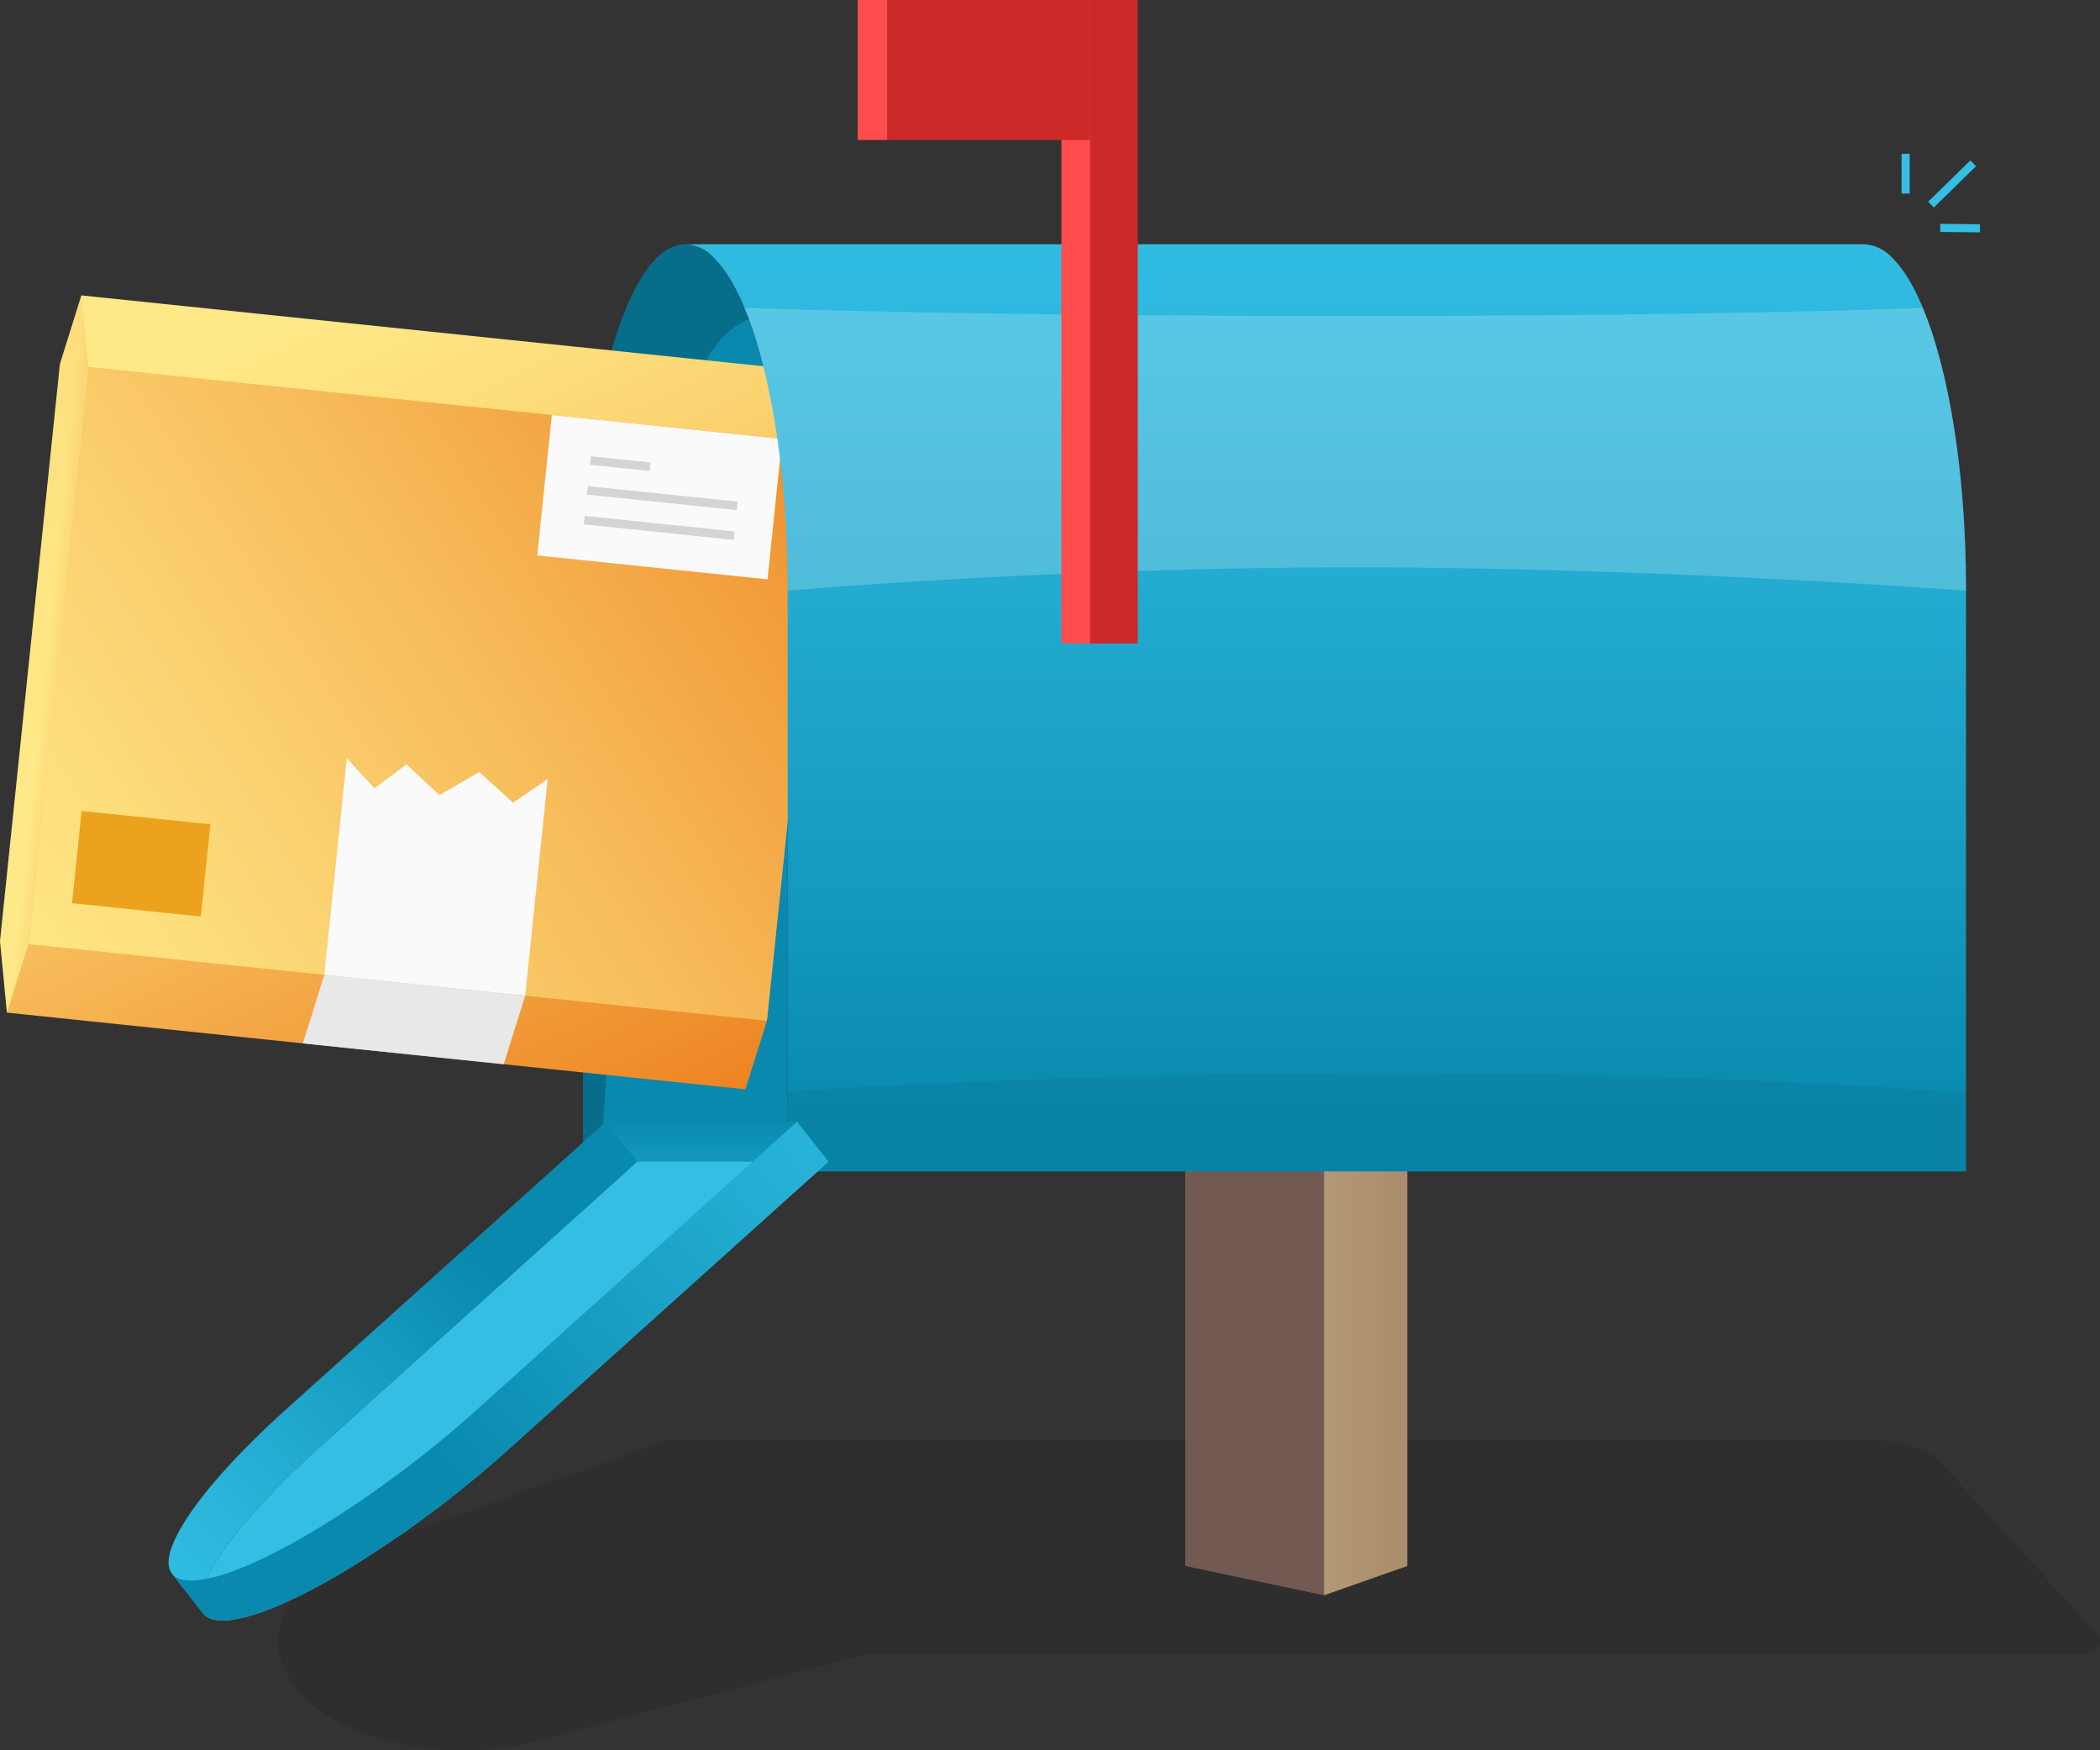
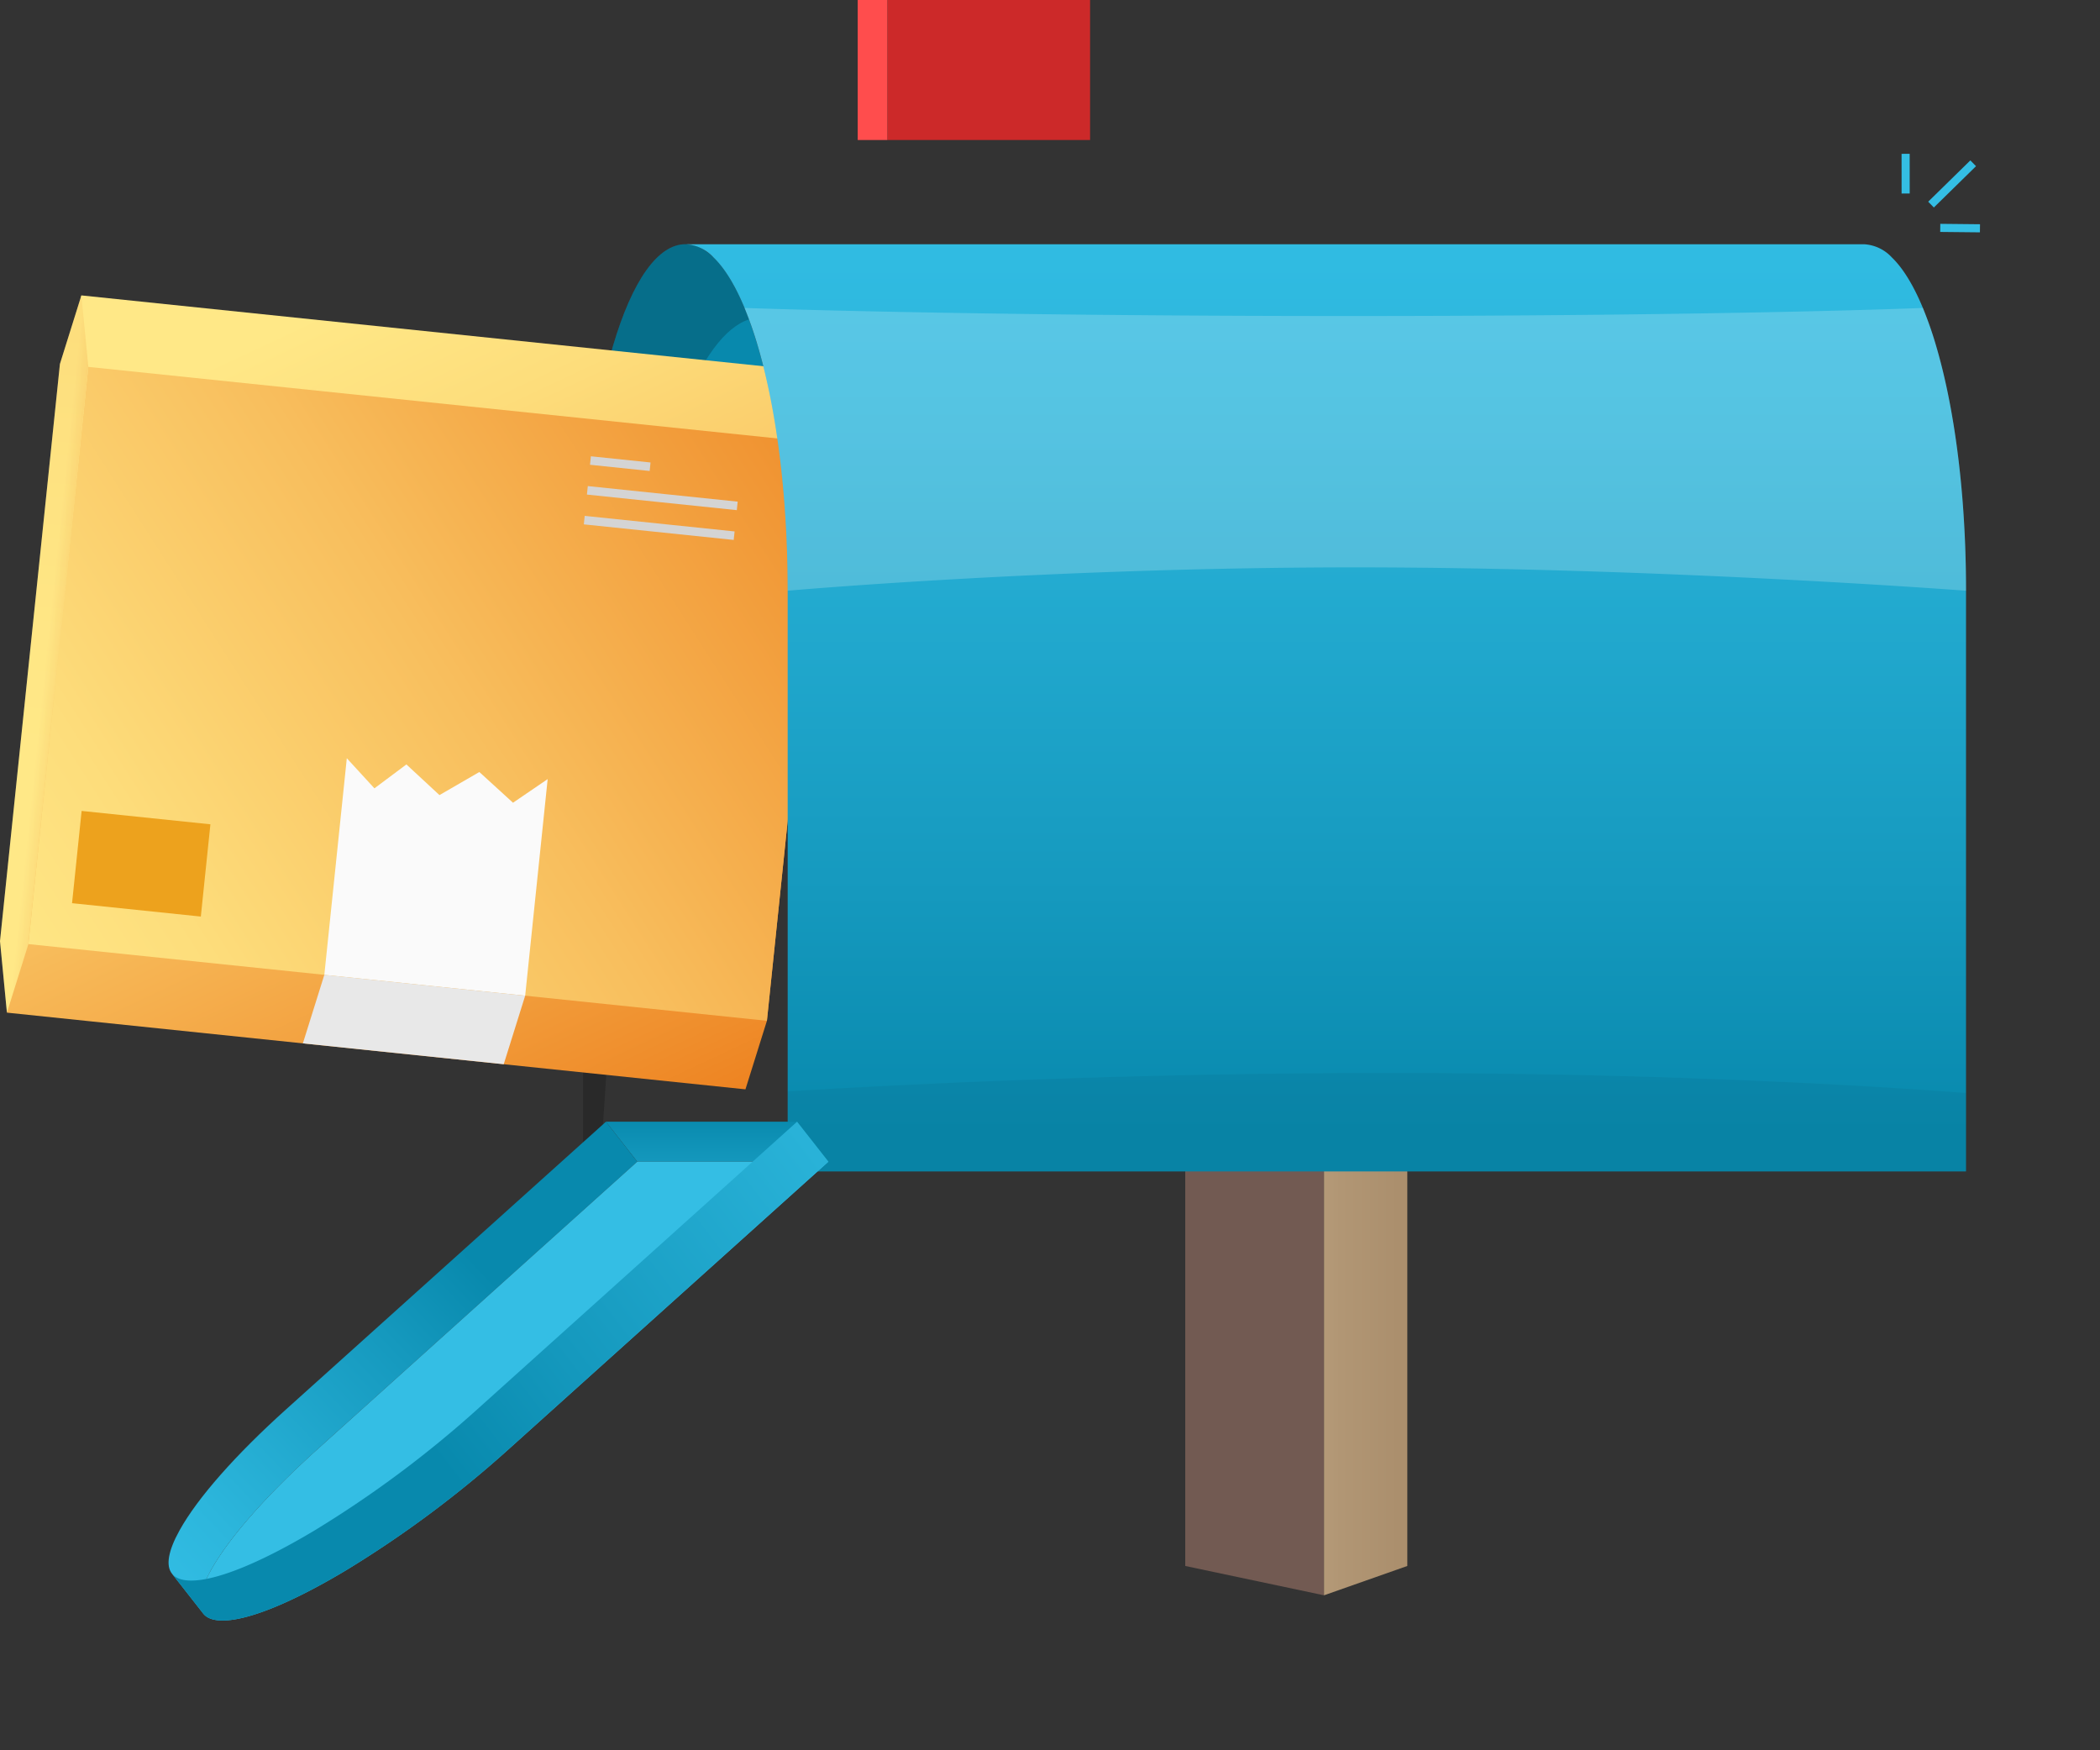
<svg xmlns="http://www.w3.org/2000/svg" xmlns:xlink="http://www.w3.org/1999/xlink" viewBox="0 0 501.232 417.72">
  <rect x="0" y="0" width="501.232" height="417.72" fill="#333333" stroke="none" />
  <defs>
    <linearGradient id="a" x1="260.822" y1="319.304" x2="333.896" y2="319.304" gradientUnits="userSpaceOnUse">
      <stop offset="0" stop-color="#f2e0be" />
      <stop offset="0.198" stop-color="#dec9a7" />
      <stop offset="0.53" stop-color="#c2aa88" />
      <stop offset="0.809" stop-color="#b19674" />
      <stop offset="1" stop-color="#ab8f6d" />
    </linearGradient>
    <radialGradient id="b" cx="284.768" cy="184.098" r="103.352" gradientUnits="userSpaceOnUse">
      <stop offset="0" stop-color="#35c1e8" />
      <stop offset="0.276" stop-color="#2cb6dc" />
      <stop offset="0.769" stop-color="#1599be" />
      <stop offset="1" stop-color="#0889ad" />
    </radialGradient>
    <clipPath id="c">
      <path d="M163.584,58.285c6.529,0,12.659,8.61,17.271,24.228s7.149,36.373,7.149,58.459V279.558H139.164V140.972c0-22.086,2.543-42.841,7.156-58.459S157.062,58.285,163.584,58.285Z" style="fill:none" />
    </clipPath>
    <linearGradient id="d" x1="395.736" y1="-561.187" x2="208.725" y2="-448.744" gradientTransform="translate(577.105 533.758) rotate(-84.072)" gradientUnits="userSpaceOnUse">
      <stop offset="0" stop-color="#ffe887" />
      <stop offset="0.174" stop-color="#fddd7b" />
      <stop offset="0.485" stop-color="#f8be5d" />
      <stop offset="0.895" stop-color="#ef8d2b" />
      <stop offset="1" stop-color="#ed7f1d" />
    </linearGradient>
    <linearGradient id="e" x1="239.809" y1="-607.539" x2="407.289" y2="-397.448" gradientTransform="translate(-408.464 -151.563) rotate(90)" xlink:href="#d" />
    <linearGradient id="f" x1="317.145" y1="-602.043" x2="317.145" y2="-587.248" gradientTransform="translate(577.105 533.758) rotate(-84.072)" gradientUnits="userSpaceOnUse">
      <stop offset="0" stop-color="#ffe887" />
      <stop offset="0.175" stop-color="#fcdc7c" />
      <stop offset="0.489" stop-color="#f5be5e" />
      <stop offset="0.902" stop-color="#e98c2e" />
      <stop offset="1" stop-color="#e67f22" />
    </linearGradient>
    <linearGradient id="g" x1="291.178" y1="-601.971" x2="452.148" y2="-605.522" xlink:href="#f" />
    <linearGradient id="h" x1="316.42" y1="25.294" x2="316.42" y2="269.957" xlink:href="#b" />
    <linearGradient id="i" x1="171.176" y1="317.654" x2="171.176" y2="266.181" xlink:href="#b" />
    <linearGradient id="j" x1="29.971" y1="387.748" x2="116.971" y2="304.748" xlink:href="#b" />
    <linearGradient id="k" x1="241.702" y1="238.099" x2="102.202" y2="345.099" xlink:href="#b" />
  </defs>
  <title>mail-forms-local-office</title>
  <g style="isolation:isolate">
-     <path d="M500.178,389.549l-37.046-40.613c-2.671-2.928-9.624-5.324-15.451-5.324H159.591L89.096,368.73c-10.325,3.446-17.791,9.06-21.019,15.801s-1.829,13.801,3.931,19.888S87.203,414.891,98.578,416.759a71.583,71.583,0,0,0,33.652-2.452l74.12-19.434H494.44C500.267,394.874,502.849,392.478,500.178,389.549Z" style="fill-opacity:0.1" />
    <polygon points="316.016 380.709 282.896 373.709 282.896 257.9 316.016 257.9 316.016 380.709" style="fill:#725a52" />
    <polygon points="316.016 257.9 316.016 380.709 335.899 373.709 335.899 257.9 316.016 257.9" style="fill:url(#a)" />
-     <path d="M163.584,58.285c6.529,0,12.659,8.61,17.271,24.228s7.149,36.373,7.149,58.459V279.558H139.164V140.972c0-22.086,2.543-42.841,7.156-58.459S157.062,58.285,163.584,58.285Z" style="fill:url(#b)" />
+     <path d="M163.584,58.285c6.529,0,12.659,8.61,17.271,24.228s7.149,36.373,7.149,58.459H139.164V140.972c0-22.086,2.543-42.841,7.156-58.459S157.062,58.285,163.584,58.285Z" style="fill:url(#b)" />
    <path d="M162.571,98.129c4.852-12.494,10.52-20.109,16.201-21.894-4.303-11.62-9.598-17.95-15.188-17.95-6.523,0-12.653,8.61-17.265,24.228s-7.155,36.373-7.155,58.459V279.558h3.991l8.623-127.604C153.152,131.619,156.987,112.509,162.571,98.129Z" style="opacity:0.2" />
    <polygon points="1.652 241.66 177.926 259.963 183.048 243.606 190.2 174.733 197.351 105.861 195.699 88.8 19.425 70.496 1.652 241.66" style="fill:url(#d)" />
    <rect x="13.452" y="96.339" width="177.221" height="138.486" transform="translate(186.479 340.819) rotate(-174.072)" style="fill:url(#e)" />
    <polygon points="14.303 86.854 19.425 70.496 21.078 87.557 13.926 156.43 6.775 225.302 1.652 241.66 0 224.599 7.151 155.726 14.303 86.854" style="fill:url(#f)" />
    <polygon points="14.303 86.854 19.425 70.496 21.078 87.557 13.926 156.43 6.775 225.302 1.652 241.66 0 224.599 7.151 155.726 14.303 86.854" style="opacity:0.17;mix-blend-mode:multiply;fill:url(#g)" />
    <polygon points="82.778 180.95 89.37 188.132 97.001 182.427 104.893 189.744 114.41 184.235 122.447 191.567 130.718 185.928 125.351 237.615 77.412 232.637 82.778 180.95" style="fill:#fafafa" />
-     <rect x="129.826" y="101.814" width="55.259" height="33.682" transform="translate(301.814 252.937) rotate(-174.072)" style="fill:#fafafa" />
    <line x1="139.453" y1="124.123" x2="175.229" y2="127.838" style="fill:#f7f7f7;stroke:#d4d4d4;stroke-miterlimit:10;stroke-width:2.038px" />
    <line x1="140.192" y1="117.014" x2="175.967" y2="120.728" style="fill:#f7f7f7;stroke:#d4d4d4;stroke-miterlimit:10;stroke-width:2.038px" />
    <line x1="140.93" y1="109.904" x2="155.166" y2="111.382" style="fill:#f7f7f7;stroke:#d4d4d4;stroke-miterlimit:10;stroke-width:2.038px" />
    <rect x="18.258" y="195.06" width="30.903" height="22.134" transform="translate(45.949 414.632) rotate(-174.072)" style="fill:#eda21d" />
    <polygon points="125.351 237.615 120.229 253.972 72.289 248.995 77.412 232.637 125.351 237.615" style="fill:#e8e8e8" />
    <line x1="463.103" y1="54.383" x2="472.58" y2="54.48" style="fill:none;stroke:#34bee4;stroke-miterlimit:10;stroke-width:1.934px" />
    <line x1="460.899" y1="48.826" x2="470.962" y2="38.967" style="fill:none;stroke:#34bee4;stroke-miterlimit:10;stroke-width:1.934px" />
    <line x1="454.844" y1="46.186" x2="454.838" y2="36.71" style="fill:none;stroke:#34bee4;stroke-miterlimit:10;stroke-width:1.934px" />
    <g style="isolation:isolate">
      <path d="M469.064,130.508c-.148-3.99-.379-7.913-.693-11.745-.319-3.899-.722-7.704-1.207-11.391-.568-4.323-1.247-8.482-2.033-12.437-.877-4.414-1.888-8.574-3.024-12.422a90.521,90.521,0,0,0-3.149-9.024c-2.259-5.445-4.759-9.508-7.408-12.057a9.755,9.755,0,0,0-6.714-3.147H163.584a9.757,9.757,0,0,1,6.715,3.147c2.649,2.549,5.149,6.612,7.408,12.057A90.521,90.521,0,0,1,180.856,82.513c1.136,3.848,2.146,8.007,3.024,12.422.786,3.955,1.465,8.114,2.033,12.437.484,3.687.888,7.492,1.206,11.391.314,3.833.546,7.756.693,11.745q.191,5.165.192,10.464h0V279.558h281.251V140.972h0Q469.256,135.681,469.064,130.508Z" style="fill:url(#h)" />
      <path d="M469.064,130.508h0c-.148-3.99-.379-7.913-.693-11.745-.319-3.899-.722-7.704-1.206-11.391-.568-4.323-1.247-8.482-2.033-12.437-.878-4.414-1.888-8.574-3.024-12.422a90.645,90.645,0,0,0-3.149-9.024s-45.855,1.924-137.349,1.924S177.707,73.489,177.707,73.489a90.585,90.585,0,0,1,3.149,9.024c1.136,3.848,2.147,8.007,3.024,12.422.786,3.955,1.465,8.114,2.033,12.437.484,3.687.888,7.492,1.206,11.391.313,3.833.546,7.756.693,11.745h0q.191,5.165.192,10.464s62.883-5.572,135.477-5.572,145.774,5.572,145.774,5.572Q469.256,135.681,469.064,130.508Z" style="fill:#fff;opacity:0.2" />
    </g>
    <path d="M331.227,256.055c-61.417,0-115.13,2.672-143.221,4.381V279.558h281.251V260.827C447.447,259.172,397.571,256.055,331.227,256.055Z" style="opacity:0.05" />
    <path d="M156.06,278.056c-5.744,4.945-11.932,10.464-18.29,16.345-25.132,23.249-43.342,43.292-40.675,44.767s25.203-16.177,50.335-39.427c8.412-7.782,16.041-15.199,22.377-21.685Z" style="opacity:0.07;mix-blend-mode:multiply" />
-     <rect x="253.349" width="13.29" height="153.561" transform="translate(519.987 153.561) rotate(180)" style="fill:#ff4d4d" />
-     <rect x="260.182" width="11.384" height="153.561" transform="translate(531.747 153.561) rotate(180)" style="fill:#cc2929" />
    <rect x="211.782" y="0" width="48.4" height="33.413" style="fill:#cc2929" />
    <rect x="204.722" y="0" width="7.06" height="33.413" transform="translate(416.504 33.414) rotate(180)" style="fill:#ff4d4d" />
    <g style="isolation:isolate">
      <polygon points="144.629 267.689 190.249 267.689 197.722 277.225 152.103 277.225 144.629 267.689" style="fill:url(#i)" />
      <path d="M144.629,267.689,68.36,336.267C56.204,347.198,47.144,357.48,42.855,365.21c-2.724,4.91-3.315,8.416-1.822,10.321l7.474,9.536c-1.493-1.905-.902-5.411,1.822-10.321,4.288-7.73,13.348-18.012,25.505-28.943l76.269-68.579Z" style="fill:url(#j)" />
      <path d="M197.722,277.225l-76.269,68.578a260.129,260.129,0,0,1-38.866,28.942c-12.905,7.73-23.364,11.98-29.456,11.98s-7.09-4.251-2.802-11.98,13.348-18.012,25.505-28.943l76.269-68.578Z" style="fill:#34bee4" />
      <path d="M190.249,267.689l-76.269,68.579a260.147,260.147,0,0,1-38.866,28.943c-12.905,7.729-23.364,11.98-29.456,11.98-2.222,0-3.767-.565-4.624-1.66l7.474,9.536c.857,1.094,2.402,1.66,4.625,1.66,6.092,0,16.551-4.251,29.456-11.98a260.15,260.15,0,0,0,38.866-28.943l76.269-68.579Z" style="fill:url(#k)" />
    </g>
  </g>
</svg>